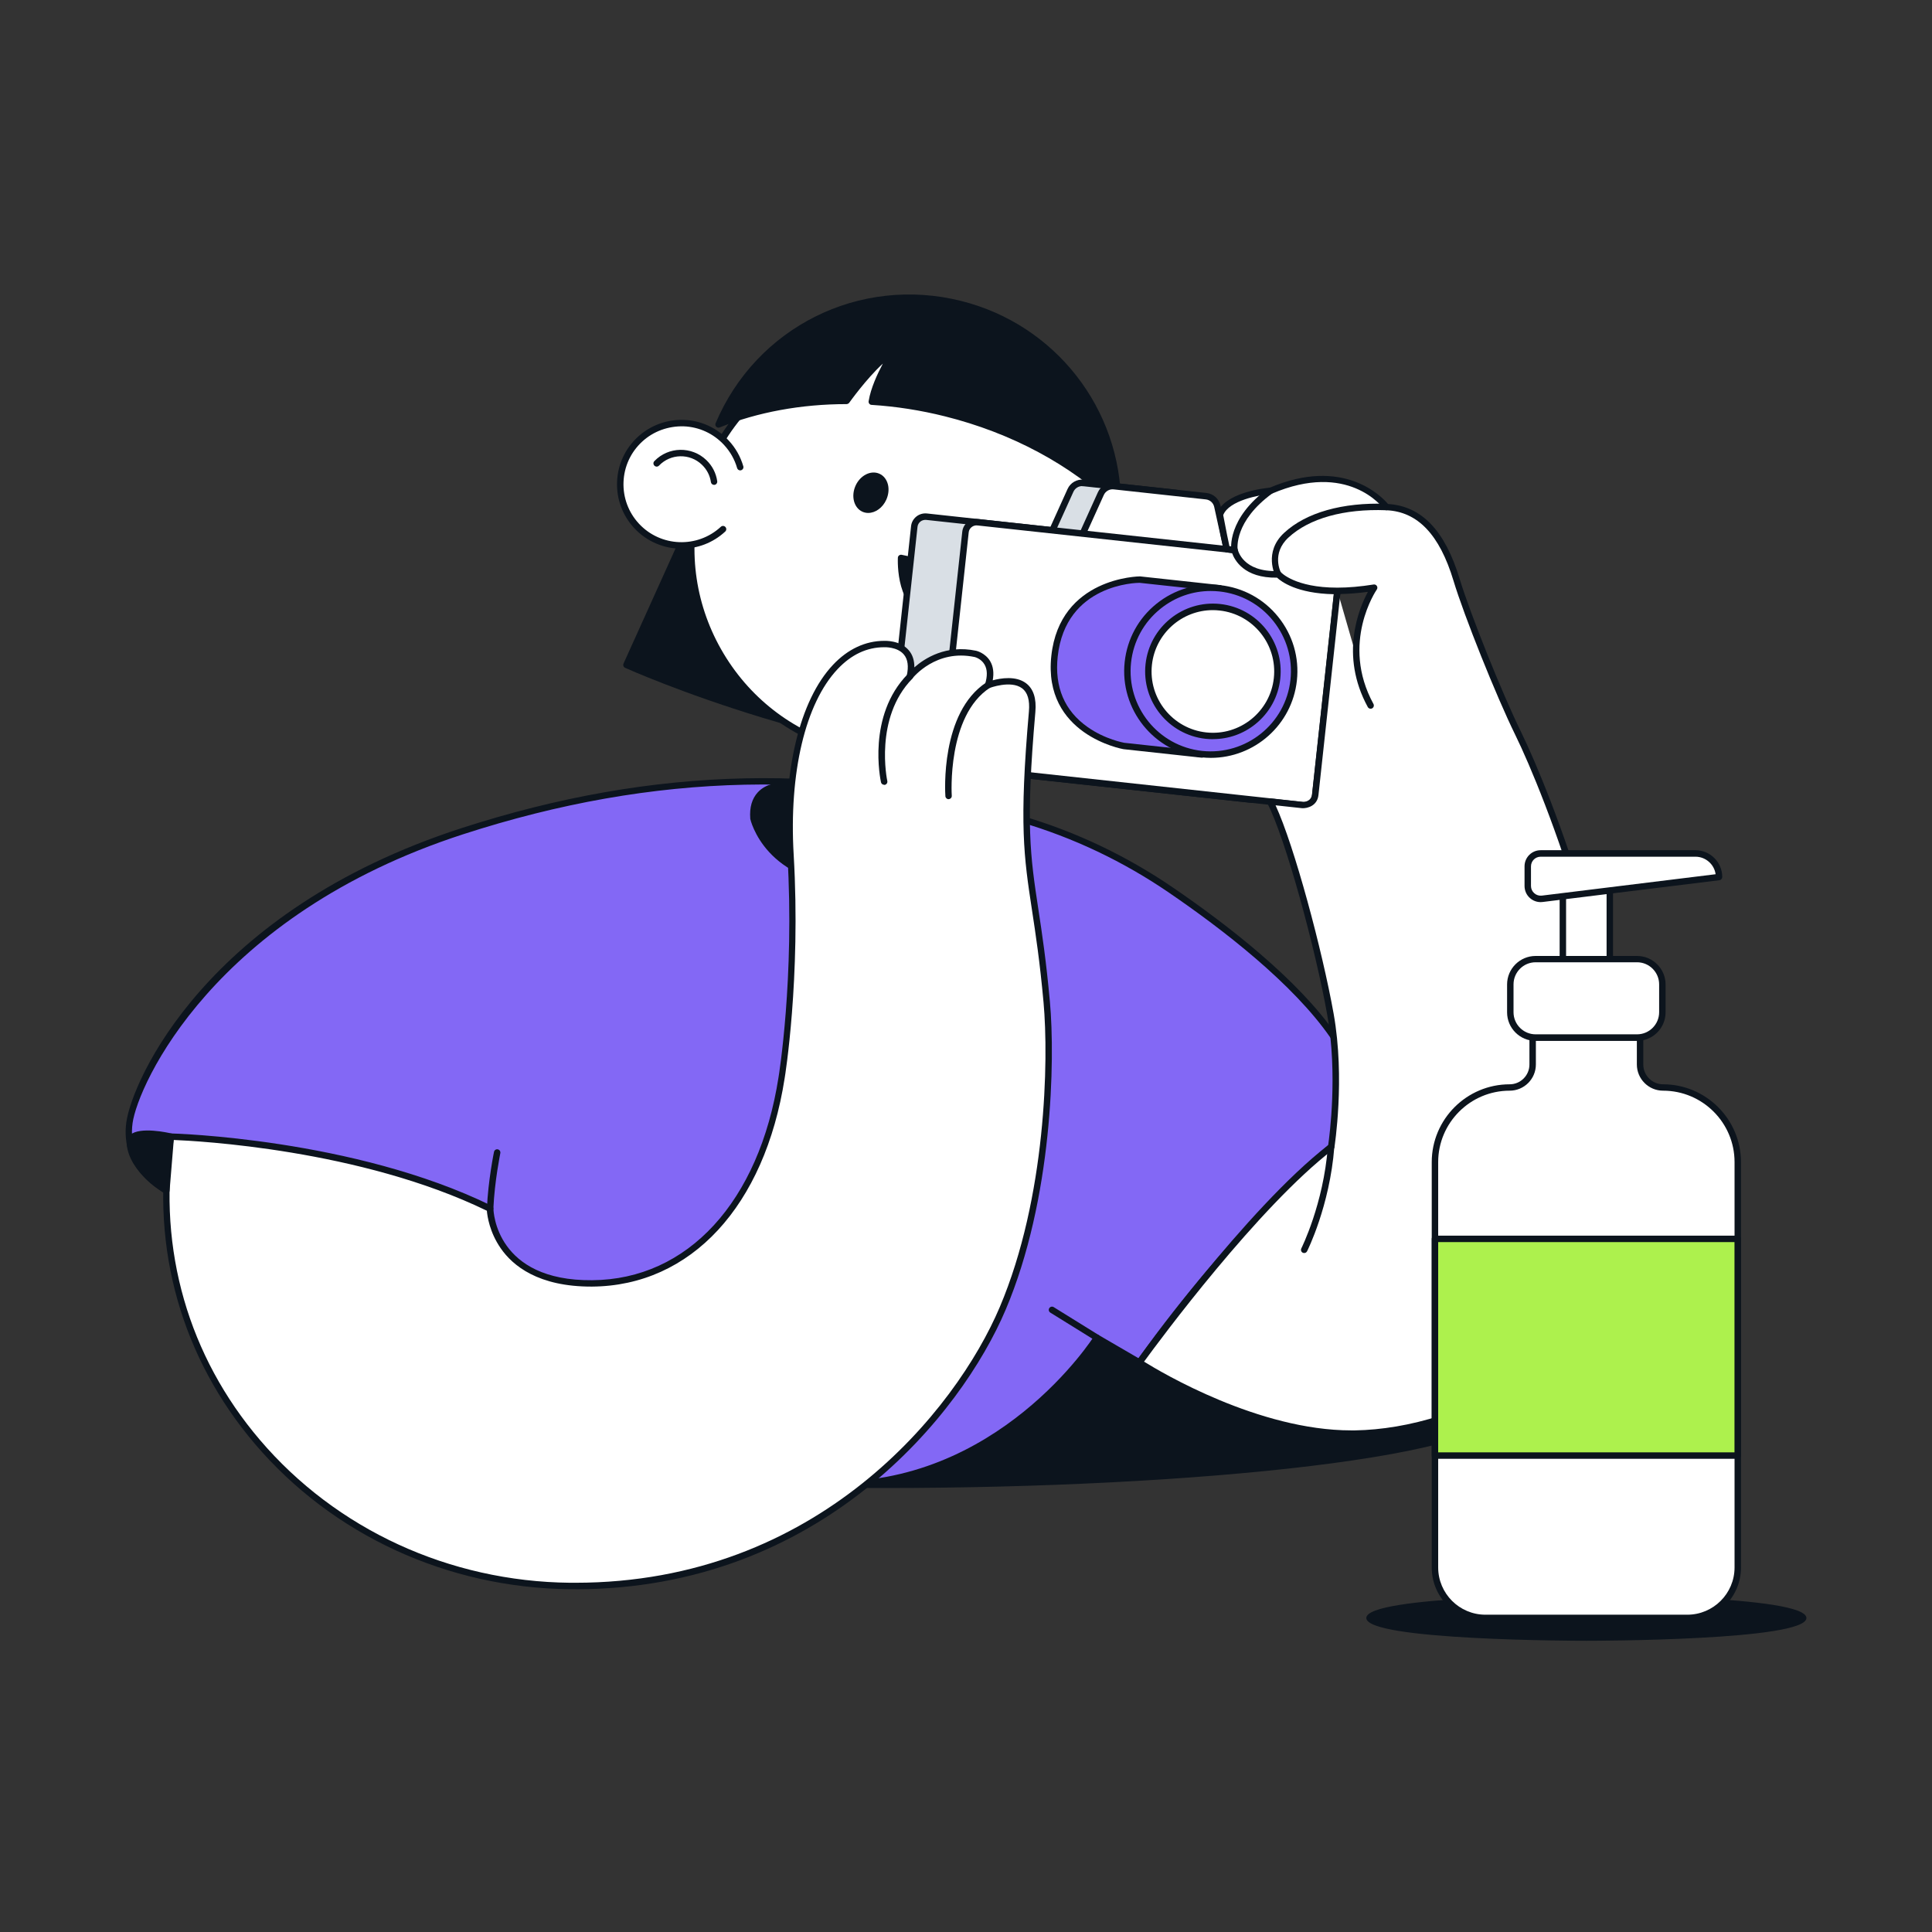
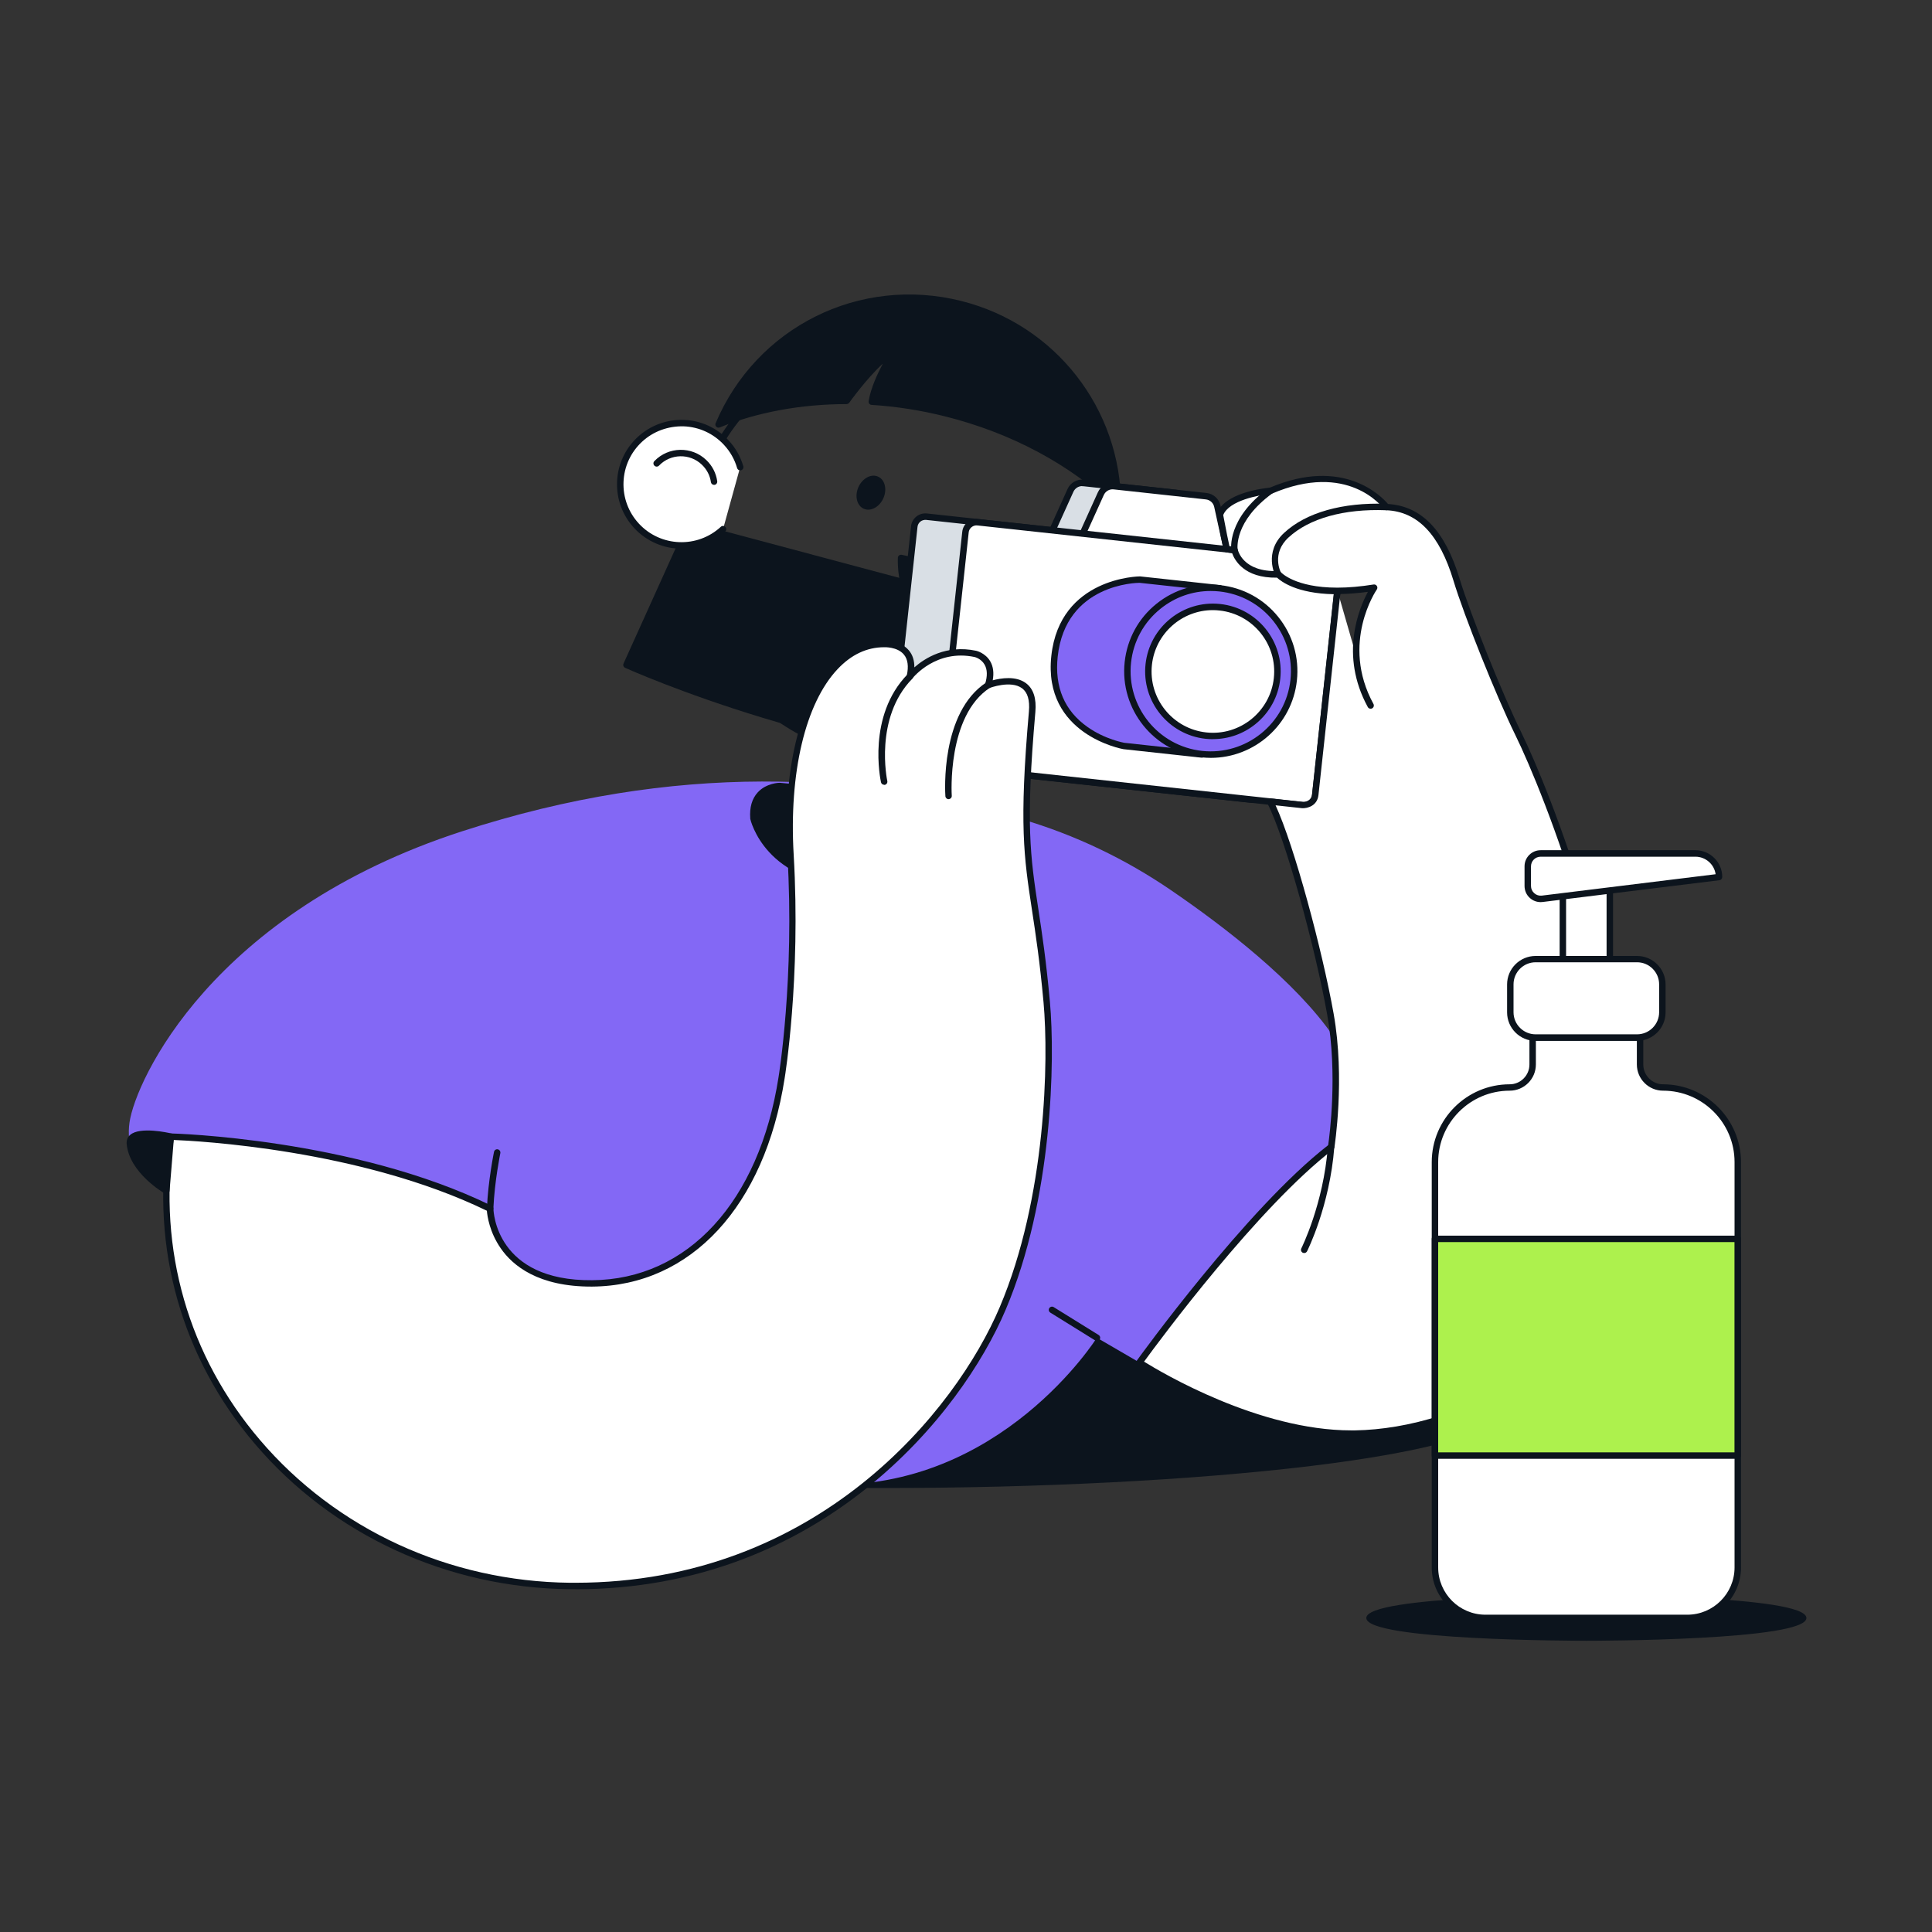
<svg xmlns="http://www.w3.org/2000/svg" id="Layer_1" viewBox="0 0 300 300">
  <rect x="0" y="0" width="300" height="300" fill="#333333" stroke="none" />
  <defs>
    <style>.cls-1{fill:#fff;}.cls-2{fill:#d9dfe5;}.cls-3{fill:#8368f5;}.cls-4{fill:#0c141d;}.cls-5{fill:#adf14d;}</style>
  </defs>
  <ellipse class="cls-4" cx="137.29" cy="218.14" rx="96.38" ry="12.42" />
-   <path class="cls-4" d="M137.29,231.06c-47.62,0-96.88-4.83-96.88-12.92s49.26-12.92,96.88-12.92,96.88,4.83,96.88,12.92-49.26,12.92-96.88,12.92ZM137.29,206.22c-57.36,0-95.88,6.16-95.88,11.92s38.53,11.92,95.88,11.92,95.88-6.16,95.88-11.92-38.53-11.92-95.88-11.92Z" />
+   <path class="cls-4" d="M137.29,231.06c-47.62,0-96.88-4.83-96.88-12.92s49.26-12.92,96.88-12.92,96.88,4.83,96.88,12.92-49.26,12.92-96.88,12.92ZM137.29,206.22c-57.36,0-95.88,6.16-95.88,11.92Z" />
  <path class="cls-3" d="M25.61,184.66s-6.51-3.19-5.5-10.36c.91-6.46,12.81-32.64,51.68-45.23,33.14-10.74,61.9-9.21,86.85-1.87,8.26,2.43,16.07,6.16,23.18,11.02,8.3,5.67,19.39,14.2,25.25,22.74l4.05,11.11-4.42,6.02s-14.56,12.18-29.78,33.47l-6.6-3.84s-14.88,23.73-42.24,22.8c-27.36-.93-91.46-34.36-91.46-34.36l-11.02-11.5Z" />
-   <path class="cls-4" d="M129.63,231.06c-.51,0-1.03,0-1.55-.03-27.16-.92-91.03-34.09-91.68-34.42-.05-.03-.09-.06-.13-.1l-10.96-11.44c-.78-.42-6.68-3.84-5.69-10.83.9-6.37,12.35-32.78,52.02-45.64,29.93-9.7,58.44-10.31,87.15-1.88,8.27,2.43,16.11,6.16,23.32,11.08,8.32,5.68,19.48,14.27,25.38,22.87.02.04.04.07.06.11l4.05,11.11c.06.16.03.33-.07.47l-4.42,6.02s-.05.06-.08.09c-.15.12-14.69,12.39-29.69,33.38-.15.21-.43.27-.66.14l-6.19-3.61c-2.1,3.08-16.45,22.66-40.85,22.66ZM36.93,195.76c2.49,1.29,64.65,33.37,91.18,34.27,26.76.94,41.65-22.33,41.79-22.57.14-.23.44-.3.68-.17l6.2,3.61c14.56-20.28,28.62-32.37,29.55-33.16l4.23-5.76-3.94-10.8c-5.83-8.46-16.86-16.94-25.09-22.56-7.12-4.87-14.87-8.55-23.04-10.95-28.51-8.38-56.82-7.77-86.56,1.87-38.79,12.57-50.51,38.97-51.34,44.83-.94,6.71,4.98,9.71,5.23,9.84.05.03.1.06.14.1l10.96,11.44Z" />
  <line class="cls-4" x1="170.33" y1="207.73" x2="163.35" y2="203.4" />
  <path class="cls-4" d="M170.33,208.23c-.09,0-.18-.02-.26-.08l-6.98-4.33c-.23-.15-.31-.45-.16-.69.15-.23.45-.31.69-.16l6.98,4.33c.23.15.31.45.16.69-.09.15-.26.24-.43.24Z" />
  <path class="cls-4" d="M116.99,127.04s2.03,9.8,16.09,9.99,15.07-8.88,15.07-8.88c0,0,.14-3.47-2.61-3.8s-24.46-2.31-24.46-2.31c0,0-4.46,0-4.09,5Z" />
  <path class="cls-4" d="M133.49,137.54c-.14,0-.28,0-.42,0-14.29-.19-16.55-10.29-16.57-10.39,0-.02,0-.04,0-.06-.13-1.72.27-3.08,1.17-4.06,1.35-1.46,3.33-1.48,3.41-1.48.26.02,21.79,1.98,24.52,2.31,2.54.31,3.11,2.96,3.05,4.32-.01.13-1.21,9.36-15.15,9.36ZM117.49,126.97c.16.69,2.39,9.39,15.6,9.56,13.41.17,14.56-8.35,14.57-8.43,0-.09.08-2.98-2.17-3.25-2.71-.33-24.21-2.29-24.44-2.31.02,0-1.6.03-2.64,1.17-.7.76-1,1.86-.91,3.27Z" />
  <path class="cls-4" d="M107.07,81.56l-9.8,21.69s36.09,16.39,69.85,15.27l2.37-20.31-62.42-16.66Z" />
  <path class="cls-4" d="M163.84,119.07c-32.53,0-66.42-15.21-66.77-15.37-.25-.11-.36-.41-.25-.66l9.8-21.69c.1-.22.35-.34.58-.28l62.42,16.66c.24.06.4.29.37.54l-2.37,20.31c-.03.25-.23.43-.48.44-1.1.04-2.2.05-3.31.05ZM97.94,102.99c4.27,1.86,37.67,15.91,68.74,15.04l2.27-19.45-61.59-16.44-9.41,20.85Z" />
  <path class="cls-1" d="M169.98,85.26c-2.74.86-4.99,3.08-5.73,6.06h0c-.55,2.21-.21,4.5.96,6.45,1.17,1.95,3.03,3.33,5.24,3.88,4.56,1.14,9.19-1.64,10.33-6.19,1.14-4.56-1.64-9.19-6.19-10.33-1.57-.39-3.15-.32-4.6.13ZM164,91.27h0s0,0,0,0Z" />
  <path class="cls-4" d="M172.52,102.41c-.73,0-1.47-.09-2.2-.27-2.34-.58-4.31-2.04-5.54-4.11-1.16-1.94-1.55-4.19-1.11-6.4-.08-.07-.13-.16-.16-.27,0-.03,0-.07,0-.1,0-.23.15-.43.38-.48.86-2.87,3.06-5.09,5.95-5.99h0c1.58-.49,3.26-.54,4.87-.14,4.82,1.21,7.76,6.11,6.56,10.93-.58,2.33-2.04,4.3-4.11,5.54-1.42.85-3.01,1.29-4.62,1.29ZM170.13,85.74h0c-2.7.84-4.71,2.98-5.4,5.71-.52,2.08-.2,4.23.9,6.07,1.1,1.84,2.85,3.13,4.93,3.65,2.07.52,4.23.2,6.07-.9s3.14-2.85,3.66-4.93c1.07-4.29-1.54-8.65-5.83-9.72-1.43-.36-2.92-.31-4.32.12Z" />
  <path class="cls-4" d="M177.63,92.6c-.21,0-.4-.13-.47-.33-.42-1.18-1.27-2.13-2.4-2.68-1.13-.54-2.41-.61-3.59-.19-.26.09-.55-.04-.64-.31-.09-.26.04-.55.31-.64,1.44-.5,2.98-.42,4.35.24,1.37.66,2.41,1.81,2.91,3.25.09.26-.04.55-.31.64-.05.02-.11.03-.17.03Z" />
-   <circle class="cls-1" cx="139.62" cy="85.17" r="32.28" />
  <path class="cls-4" d="M139.68,117.96c-2.67,0-5.36-.33-8.01-.99-8.49-2.13-15.65-7.43-20.16-14.94-4.5-7.51-5.81-16.32-3.69-24.82h0c2.12-8.49,7.43-15.65,14.94-20.16,7.51-4.5,16.32-5.81,24.82-3.69,17.53,4.39,28.23,22.22,23.84,39.75-2.12,8.49-7.43,15.65-14.94,20.16-5.16,3.09-10.94,4.68-16.8,4.68ZM139.57,53.38c-5.69,0-11.29,1.54-16.29,4.54-7.28,4.37-12.42,11.31-14.48,19.54h0c-2.06,8.23-.79,16.78,3.58,24.06,4.37,7.28,11.31,12.42,19.54,14.48,8.23,2.06,16.78.79,24.06-3.58s12.42-11.31,14.48-19.54c4.25-17-6.12-34.29-23.12-38.54-2.58-.64-5.18-.96-7.77-.96ZM108.31,77.33h0,0Z" />
  <path class="cls-4" d="M139.92,86.63l12.2,2.58s-2.21,6.65-7.42,6.03c-5.21-.62-4.79-8.61-4.79-8.61Z" />
  <path class="cls-4" d="M145.38,95.78c-.24,0-.48-.01-.73-.04-5.61-.66-5.24-8.79-5.23-9.13,0-.15.08-.28.19-.37.12-.09.27-.12.41-.09l12.2,2.58c.14.03.26.12.33.24.07.12.09.27.04.41-.02.07-2.19,6.41-7.22,6.41ZM140.42,87.25c.03,1.79.45,7.04,4.35,7.5,3.92.44,6.04-3.67,6.68-5.17l-11.03-2.33Z" />
  <ellipse class="cls-4" cx="158.04" cy="84.8" rx="2.73" ry="2.12" transform="translate(16.29 194.67) rotate(-66)" />
  <path class="cls-4" d="M157.63,87.94c-.31,0-.61-.06-.9-.19-.66-.29-1.13-.89-1.33-1.68-.18-.74-.09-1.57.25-2.34.34-.77.9-1.39,1.57-1.75.71-.38,1.47-.43,2.13-.14.66.29,1.13.89,1.33,1.68.18.74.09,1.57-.25,2.34-.34.77-.9,1.39-1.57,1.75-.41.22-.83.33-1.23.33ZM158.46,82.66c-.25,0-.51.07-.76.21-.48.26-.88.71-1.13,1.27h0c-.25.57-.32,1.17-.19,1.69.12.48.39.84.76,1,.37.17.82.13,1.25-.1.48-.26.88-.71,1.13-1.27.25-.57.32-1.17.19-1.69-.12-.48-.39-.84-.76-1-.15-.07-.32-.1-.49-.1ZM156.11,83.93h0,0Z" />
  <path class="cls-1" d="M112.27,82.18c-3.85,3.57-9.86,3.34-13.43-.51-3.57-3.85-3.34-9.86.51-13.43,3.85-3.57,9.86-3.34,13.43.51,1.04,1.12,1.75,2.42,2.15,3.8" />
  <path class="cls-4" d="M105.82,85.2c-2.69,0-5.37-1.08-7.34-3.2-1.82-1.96-2.76-4.51-2.66-7.18.1-2.67,1.24-5.14,3.2-6.96,1.96-1.81,4.52-2.75,7.18-2.66,2.67.1,5.14,1.24,6.95,3.2,1.07,1.15,1.83,2.5,2.27,4,.08.27-.08.54-.34.62-.27.08-.54-.08-.62-.34-.39-1.35-1.08-2.56-2.04-3.6-1.63-1.76-3.86-2.79-6.26-2.88-2.4-.06-4.7.76-6.46,2.39s-2.79,3.86-2.88,6.26c-.09,2.4.76,4.7,2.39,6.46,3.37,3.64,9.08,3.86,12.72.49.2-.19.52-.18.71.03.19.2.18.52-.03.71-1.92,1.78-4.36,2.66-6.79,2.66Z" />
  <path class="cls-4" d="M110.88,75.29c-.24,0-.46-.18-.49-.43-.15-1.04-.64-1.97-1.4-2.7-1.87-1.8-4.86-1.74-6.66.14-.19.2-.51.21-.71.01-.2-.19-.21-.51-.01-.71,2.18-2.27,5.8-2.34,8.07-.16.92.88,1.51,2.02,1.69,3.28.04.27-.15.53-.42.57-.02,0-.05,0-.07,0Z" />
  <ellipse class="cls-4" cx="135.24" cy="76.51" rx="2.73" ry="2.12" transform="translate(10.33 168.93) rotate(-66)" />
-   <path class="cls-4" d="M134.81,79.65c-.3,0-.6-.06-.89-.19-1.32-.59-1.8-2.39-1.08-4.02.72-1.63,2.39-2.47,3.71-1.88.66.29,1.13.89,1.33,1.68.18.74.09,1.57-.25,2.34-.57,1.28-1.71,2.07-2.82,2.07ZM135.65,74.37c-.71,0-1.49.58-1.89,1.48-.5,1.12-.24,2.33.57,2.7.82.36,1.89-.26,2.39-1.38.25-.57.32-1.17.19-1.69-.12-.48-.39-.84-.76-1-.16-.07-.33-.1-.5-.1Z" />
  <path class="cls-4" d="M149.13,47.19c-15.64-3.91-31.46,4.31-37.55,18.7,5.9-2.38,12.69-3.66,19.89-3.65h.01s4.04-5.74,7.37-7.79c0,0-2.89,4.4-3.47,7.9,0,0,0,0,0,0,3.76.24,7.61.83,11.48,1.8,10.73,2.68,19.94,7.84,26.72,14.31,0-14.46-9.79-27.61-24.45-31.28Z" />
  <path class="cls-4" d="M173.57,78.98c-.13,0-.25-.05-.35-.14-7.01-6.7-16.17-11.61-26.49-14.19-3.75-.94-7.58-1.54-11.39-1.78-.15,0-.28-.08-.37-.2s-.12-.27-.08-.42c.32-1.96,1.34-4.17,2.2-5.79-2.65,2.44-5.17,6.02-5.21,6.06-.03.04-.07.08-.11.12-.09.06-.2.11-.31.11,0,0-.02,0-.03,0-7,0-13.8,1.25-19.67,3.62-.19.08-.4.03-.54-.11-.14-.14-.18-.36-.1-.54,6.32-14.95,22.36-22.94,38.13-18.99h0c14.61,3.66,24.82,16.72,24.83,31.77,0,.2-.12.38-.3.46-.06.03-.13.04-.2.04ZM135.98,61.91c3.68.27,7.38.87,11,1.77,10.07,2.52,19.06,7.22,26.07,13.63-.52-14.09-10.26-26.18-24.05-29.63-14.9-3.73-30.04,3.53-36.48,17.31,5.66-2.1,12.09-3.22,18.69-3.25.76-1.06,4.31-5.83,7.37-7.71.2-.12.46-.09.62.08.16.17.19.43.06.62-.03.04-2.55,3.92-3.29,7.17Z" />
  <rect class="cls-2" x="139.92" y="83.09" width="58.4" height="38.23" rx="1.73" ry="1.73" transform="translate(12.02 -17.66) rotate(6.2)" />
  <path class="cls-4" d="M194.55,124.68c-.08,0-.16,0-.24-.01h0l-54.62-5.93c-1.22-.13-2.11-1.23-1.97-2.46l3.75-34.57c.06-.59.35-1.12.82-1.5.46-.37,1.05-.54,1.64-.48l54.62,5.93c.59.06,1.12.35,1.5.82.37.46.54,1.04.48,1.64l-3.75,34.57c-.12,1.14-1.09,1.99-2.21,1.99ZM194.42,123.67c.67.06,1.28-.42,1.35-1.09l3.75-34.57c.04-.33-.06-.65-.26-.9-.21-.26-.5-.42-.82-.45l-54.62-5.93c-.32-.03-.65.06-.9.26s-.42.5-.45.82l-3.75,34.57c-.07.67.42,1.28,1.09,1.35l54.62,5.93Z" />
  <path class="cls-2" d="M184.01,89.03l-19.71-2.33c-1.34-.16-2.13-1.57-1.58-2.8l3.51-7.76c.35-.78,1.17-1.25,2.03-1.16l14.32,1.56c.85.09,1.55.72,1.73,1.55l1.87,8.53c.29,1.34-.82,2.56-2.18,2.4Z" />
  <path class="cls-4" d="M184.25,89.54c-.1,0-.2,0-.3-.02l-19.71-2.33c-.8-.09-1.48-.55-1.88-1.25-.39-.7-.43-1.52-.1-2.25l3.51-7.76c.44-.98,1.47-1.56,2.54-1.45l14.33,1.56c1.06.12,1.93.9,2.16,1.94l1.87,8.53c.18.8-.04,1.6-.59,2.21-.48.53-1.14.82-1.83.82ZM168.04,75.48c-.58,0-1.11.34-1.36.88l-3.51,7.76c-.2.44-.18.93.06,1.35.24.42.65.69,1.12.75l19.71,2.33h0c.48.06.95-.12,1.28-.48.33-.36.46-.84.35-1.32l-1.87-8.53c-.14-.63-.66-1.09-1.29-1.16l-14.32-1.56c-.05,0-.11,0-.16,0Z" />
  <path class="cls-1" d="M188.72,89.54l-19.71-2.33c-1.34-.16-2.13-1.57-1.58-2.8l3.51-7.76c.35-.78,1.17-1.25,2.03-1.16l14.32,1.56c.85.09,1.55.72,1.73,1.55l1.87,8.53c.29,1.34-.82,2.56-2.18,2.4Z" />
  <path class="cls-4" d="M188.96,90.05c-.1,0-.2,0-.3-.02h0l-19.71-2.33c-.8-.09-1.48-.55-1.88-1.25s-.43-1.52-.1-2.25l3.51-7.76c.44-.98,1.47-1.57,2.54-1.45l14.33,1.56c1.06.12,1.93.9,2.16,1.94l1.87,8.53c.18.8-.04,1.6-.59,2.21-.48.53-1.14.82-1.84.82ZM188.78,89.04c.49.06.95-.12,1.28-.48.33-.36.46-.84.35-1.32l-1.87-8.53c-.14-.63-.66-1.09-1.29-1.16l-14.33-1.56c-.64-.07-1.25.28-1.52.87l-3.51,7.76c-.2.44-.18.93.06,1.35.24.42.65.69,1.12.75l19.71,2.33Z" />
  <rect class="cls-1" x="147.87" y="83.95" width="58.4" height="38.23" rx="1.73" ry="1.73" transform="translate(12.16 -18.51) rotate(6.2)" />
  <path class="cls-4" d="M202.5,125.54c-.08,0-.16,0-.24-.01h0l-54.62-5.93c-1.22-.13-2.11-1.23-1.97-2.46l3.75-34.57c.06-.59.35-1.12.82-1.5s1.05-.54,1.64-.48l54.62,5.93c.59.06,1.12.35,1.5.82.37.46.54,1.04.48,1.64l-3.75,34.57c-.12,1.14-1.09,1.99-2.21,1.99ZM202.37,124.53c.67.07,1.28-.42,1.35-1.09l3.75-34.57c.04-.33-.06-.65-.26-.9-.21-.26-.5-.42-.82-.45l-54.62-5.93c-.32-.04-.65.06-.9.26-.26.21-.42.5-.45.82l-3.75,34.57c-.07.67.42,1.28,1.09,1.35l54.62,5.93Z" />
  <path class="cls-3" d="M189.41,91.35l-12.4-1.35s-11.98-.02-13.27,11.89c-1.29,11.91,10.75,13.94,10.75,13.94l12.12,1.32,2.8-25.8Z" />
  <path class="cls-4" d="M186.61,117.65s-.04,0-.05,0l-12.12-1.32c-.15-.03-12.52-2.25-11.19-14.49,1.33-12.21,13.63-12.34,13.77-12.34h0l12.45,1.35c.13.01.25.08.34.18s.12.24.11.37l-2.8,25.8c-.01.13-.08.25-.18.34-.09.07-.2.11-.31.11ZM176.96,90.5c-.42,0-11.49.14-12.72,11.45-.51,4.73,1.05,8.42,4.65,10.95,2.72,1.92,5.65,2.43,5.68,2.44l11.59,1.26,2.69-24.81-11.9-1.29Z" />
  <circle class="cls-3" cx="188.02" cy="104.23" r="12.95" />
  <path class="cls-4" d="M188.02,117.68c-.48,0-.97-.03-1.46-.08-7.37-.8-12.72-7.45-11.92-14.82.39-3.57,2.14-6.78,4.94-9.03,2.8-2.25,6.31-3.28,9.88-2.89,3.57.39,6.78,2.14,9.03,4.94,2.25,2.8,3.28,6.31,2.89,9.88-.75,6.88-6.59,12-13.36,12ZM187.99,91.77c-2.83,0-5.54.95-7.78,2.75-2.59,2.08-4.22,5.05-4.58,8.36-.74,6.83,4.21,12.98,11.03,13.72,6.82.73,12.98-4.21,13.72-11.03h0c.36-3.31-.59-6.55-2.67-9.15s-5.05-4.22-8.36-4.58c-.46-.05-.91-.07-1.37-.07Z" />
  <circle class="cls-1" cx="188.34" cy="104.26" r="10.02" />
  <path class="cls-4" d="M188.36,114.78c-.38,0-.77-.02-1.16-.06-5.77-.63-9.95-5.83-9.32-11.6.63-5.77,5.82-9.96,11.6-9.33,5.77.63,9.95,5.83,9.32,11.6h0c-.3,2.79-1.68,5.3-3.87,7.06-1.89,1.52-4.19,2.32-6.57,2.32ZM188.33,94.74c-4.79,0-8.93,3.62-9.46,8.5-.57,5.22,3.22,9.93,8.44,10.49,5.21.57,9.93-3.22,10.49-8.44.57-5.22-3.22-9.93-8.44-10.49-.35-.04-.69-.06-1.04-.06ZM198.3,105.34h0,0Z" />
  <path class="cls-1" d="M26.52,176.5s28.06.63,49.59,11.18c0,0,.21,11.71,15.83,11.61,15.61-.11,26.54-13.25,29.44-31.95,0,0,2.53-15.16,1.39-34.62-1.14-19.46,5.31-32.72,14.53-32.72,0,0,5.2-.3,4.01,5.02,0,0,3.81-4.84,10.16-3.49,0,0,3.26.71,1.99,4.84,0,0,7.44-2.89,6.83,4.13-2.23,25.55.41,24.59,2.27,45.09.8,8.88.5,30.25-6.84,47.57-7.34,17.31-29.92,43.47-67.19,43.1-37.26-.38-67.72-31.69-62-69.76Z" />
  <path class="cls-4" d="M89.33,246.77c-.27,0-.54,0-.81,0-19.05-.19-36.88-8.41-48.92-22.54-11.37-13.35-16.19-30.32-13.56-47.8.04-.25.23-.44.51-.43.28,0,28.42.76,49.79,11.23.17.08.28.25.28.44,0,.46.41,11.25,15.32,11.12,14.85-.1,25.94-12.18,28.95-31.52.03-.16,2.51-15.34,1.38-34.51-.76-12.99,1.89-24.03,7.09-29.54,2.29-2.43,5.03-3.71,7.94-3.71.07,0,2.47-.12,3.82,1.47.59.69.87,1.58.86,2.65,1.6-1.41,4.93-3.56,9.59-2.58.06.01,1.42.33,2.19,1.63.47.81.6,1.8.39,2.96,1.26-.34,3.61-.73,5.17.45,1.15.86,1.64,2.37,1.45,4.47-1.53,17.5-.78,22.42.46,30.58.57,3.75,1.22,8.01,1.8,14.43.82,9,.43,30.58-6.87,47.8-6.86,16.19-28.63,43.41-66.84,43.41ZM26.95,177.02c-2.44,17.03,2.31,33.55,13.4,46.56,11.85,13.91,29.41,22,48.17,22.19.27,0,.54,0,.8,0,37.69,0,59.15-26.83,65.92-42.8,7.23-17.05,7.61-38.41,6.8-47.32-.58-6.39-1.23-10.63-1.8-14.37-1.25-8.23-2.01-13.19-.47-30.82.15-1.73-.2-2.94-1.06-3.58-1.74-1.31-5.06-.05-5.09-.04-.18.07-.38.03-.52-.1-.14-.13-.19-.33-.14-.51.39-1.26.36-2.28-.08-3.04-.53-.93-1.53-1.17-1.54-1.17-5.95-1.26-9.51,3.13-9.66,3.32-.15.18-.4.24-.61.14-.21-.1-.32-.33-.27-.56.32-1.45.17-2.56-.46-3.3-1.02-1.21-3.01-1.12-3.04-1.12-2.69,0-5.11,1.14-7.24,3.4-5.01,5.31-7.56,16.08-6.82,28.79,1.13,19.29-1.37,34.58-1.4,34.73-3.09,19.86-14.56,32.26-29.93,32.36-8.29.03-12.29-3.22-14.18-5.98-1.71-2.48-2.06-4.95-2.13-5.8-19.68-9.55-45.03-10.85-48.67-10.99Z" />
  <path class="cls-1" d="M137.29,121.36s-2.2-9.98,4-16.33" />
  <path class="cls-4" d="M137.29,121.86c-.23,0-.44-.16-.49-.39-.09-.42-2.19-10.31,4.14-16.78.19-.2.51-.2.71,0,.2.19.2.51,0,.71-5.94,6.08-3.9,15.77-3.87,15.87.06.27-.11.54-.38.6-.04,0-.07.01-.11.01Z" />
  <path class="cls-1" d="M147.3,123.6s-.88-12.65,6.14-17.22" />
  <path class="cls-4" d="M147.3,124.1c-.26,0-.48-.2-.5-.47-.04-.53-.81-12.99,6.37-17.67.23-.15.54-.08.69.15.15.23.09.54-.15.69-6.69,4.35-5.93,16.64-5.92,16.76.02.28-.19.51-.46.53-.01,0-.02,0-.03,0Z" />
  <path class="cls-1" d="M212.82,109.57c-5.39-9.86.55-18.3.55-18.3-2.19.35-4.08.49-5.7.49-7,0-9.17-2.58-9.17-2.58-6.06.19-6.8-3.76-6.8-3.76l-1.22-.16-.21-1.03s-.29-1.34-.84-4.28c1.05-3.19,7.86-3.74,7.86-3.74,12.32-5.3,17.99,2.52,17.99,2.52,6.28.26,9.22,5.76,10.89,11.27,1.67,5.51,6.7,18.02,9.56,23.84,2.86,5.82,17.5,39.84,16.68,68.78s-25.67,39.71-41.98,39.99c-16.31.28-33.49-11.04-33.49-11.04,0,0,17-23.67,29.78-33.47,0,0,1.69-10.42-.12-20.56-1.8-10.14-6.46-27.47-9.37-33.06l5.02.55s1.81.08,2-1.6,3.44-31.65,3.44-31.65" />
  <path class="cls-4" d="M209.83,223.12c-16.1,0-33.01-11.01-33.18-11.13-.11-.08-.19-.19-.22-.33s0-.27.09-.38c.17-.24,17.05-23.65,29.72-33.46.21-1.47,1.49-11.01-.14-20.2-1.82-10.26-6.49-27.47-9.32-32.92-.09-.16-.07-.36.03-.51.1-.15.29-.23.47-.21l5.02.55c.1,0,1.32,0,1.44-1.16l3.38-31.1c-5.75-.11-8.18-1.97-8.82-2.57-5.16.09-6.61-2.78-6.98-3.81l-.9-.12c-.21-.03-.38-.19-.42-.4l-.21-1.03s-.3-1.37-.85-4.29c-.02-.08,0-.17.02-.25,1.08-3.3,7.37-4,8.21-4.07,11.38-4.85,17.35,1.33,18.36,2.53,5.21.32,8.85,4.12,11.12,11.62,1.64,5.41,6.62,17.85,9.53,23.76,4.58,9.33,17.5,42.05,16.73,69.01-.83,29.18-25.85,40.19-42.47,40.47-.2,0-.39,0-.59,0ZM177.64,211.43c2.75,1.71,17.83,10.68,32.19,10.68.19,0,.38,0,.58,0,16.23-.28,40.68-11.02,41.49-39.5.76-26.76-12.07-59.27-16.63-68.54-2.92-5.95-7.94-18.47-9.58-23.92-2.16-7.15-5.57-10.72-10.43-10.92-.15,0-.29-.08-.38-.21-.22-.3-5.6-7.42-17.39-2.36-.05.02-.1.04-.16.04-1.77.14-6.5,1.01-7.39,3.28.53,2.81.81,4.12.82,4.13l.14.69.87.12c.21.03.39.19.43.4.03.14.77,3.55,6.29,3.35.16,0,.3.06.4.18.02.02,2.16,2.4,8.76,2.4.01,0,.02,0,.03,0h0c1.72,0,3.61-.17,5.62-.49.2-.03.4.06.5.23.11.17.1.39-.01.55-.06.08-5.69,8.31-.52,17.77.13.24.04.55-.2.68-.24.13-.55.04-.68-.2-4.43-8.11-1.34-15.37.02-17.89-1.51.2-2.94.32-4.29.34l-3.39,31.21c-.18,1.7-1.73,2.08-2.51,2.05l-4.15-.45c2.9,6.26,7.26,22.52,9.02,32.38,1.8,10.11.13,20.62.12,20.73-.02.13-.09.24-.19.32-11.63,8.92-26.99,29.69-29.36,32.94Z" />
  <path class="cls-4" d="M198.49,89.68c-.18,0-.35-.1-.44-.26-.02-.04-1.9-3.67,1.35-6.68,3.41-3.16,9.06-4.75,15.88-4.51.28.01.49.24.48.52s-.22.48-.52.48c-6.55-.25-11.95,1.26-15.17,4.24-2.68,2.48-1.22,5.36-1.15,5.48.13.24.04.55-.21.68-.07.04-.16.06-.23.06Z" />
  <path class="cls-4" d="M191.69,85.92c-.24,0-.45-.17-.49-.42-.03-.2-.72-4.97,5.78-9.7.22-.16.54-.11.7.11.16.22.11.54-.11.7-5.97,4.35-5.41,8.56-5.39,8.74.04.27-.15.53-.42.57-.03,0-.05,0-.08,0Z" />
  <path class="cls-4" d="M202.52,194.57c-.08,0-.15-.02-.23-.05-.25-.12-.34-.43-.22-.67.03-.07,3.43-6.86,4.12-15.79.02-.28.25-.51.54-.46.28.02.48.26.46.54-.71,9.14-4.19,16.09-4.23,16.16-.09.17-.26.27-.45.27Z" />
-   <path class="cls-3" d="M77.2,178.97s-.91,4.36-1.09,8.71" />
  <path class="cls-4" d="M76.11,188.18h-.02c-.28-.01-.49-.25-.48-.52.18-4.34,1.09-8.75,1.1-8.8.06-.27.32-.45.59-.39.27.06.44.32.39.59,0,.04-.9,4.37-1.08,8.63-.01.27-.23.48-.5.48Z" />
  <ellipse class="cls-4" cx="246.33" cy="251.24" rx="33.67" ry="3.04" />
  <path class="cls-4" d="M246.33,254.78c-1.4,0-34.17-.04-34.17-3.54s32.78-3.54,34.17-3.54,34.17.04,34.17,3.54-32.78,3.54-34.17,3.54ZM213.22,251.24c1.34,1.09,13.21,2.54,33.11,2.54s31.76-1.45,33.11-2.54c-1.34-1.1-13.21-2.54-33.11-2.54s-31.76,1.45-33.11,2.54Z" />
  <path class="cls-1" d="M258.24,168.87c-1.97,0-3.57-1.6-3.57-3.57v-5.59h-16.68v5.59c0,1.97-1.6,3.57-3.57,3.57h0c-6.4,0-11.6,5.19-11.6,11.6v2s0,60.94,0,60.94c0,4.33,3.51,7.84,7.84,7.84h31.34c4.33,0,7.84-3.51,7.84-7.84v-60.94s0-2,0-2c0-6.4-5.19-11.6-11.6-11.6Z" />
  <path class="cls-4" d="M262,251.74h-31.34c-4.6,0-8.34-3.74-8.34-8.34v-62.94c0-6.67,5.43-12.09,12.1-12.09,1.69,0,3.07-1.38,3.07-3.07v-5.59c0-.28.22-.5.5-.5h16.68c.28,0,.5.22.5.5v5.59c0,1.69,1.38,3.07,3.07,3.07,6.67,0,12.1,5.43,12.1,12.09v62.94c0,4.6-3.74,8.34-8.34,8.34ZM238.49,160.2v5.09c0,2.25-1.83,4.07-4.07,4.07-6.12,0-11.1,4.98-11.1,11.09v62.94c0,4.05,3.29,7.34,7.34,7.34h31.34c4.05,0,7.34-3.29,7.34-7.34v-62.94c0-6.12-4.98-11.09-11.1-11.09-2.25,0-4.07-1.83-4.07-4.07v-5.09h-15.68Z" />
  <rect class="cls-5" x="222.82" y="192.37" width="47.01" height="33.65" />
  <path class="cls-4" d="M269.83,226.52h-47.01c-.28,0-.5-.22-.5-.5v-33.65c0-.28.22-.5.5-.5h47.01c.28,0,.5.22.5.5v33.65c0,.28-.22.5-.5.5ZM223.32,225.52h46.01v-32.65h-46.01v32.65Z" />
  <rect class="cls-1" x="242.68" y="135.79" width="7.29" height="19.81" />
  <path class="cls-4" d="M249.97,156.1h-7.29c-.28,0-.5-.22-.5-.5v-19.81c0-.28.22-.5.5-.5h7.29c.28,0,.5.22.5.5v19.81c0,.28-.22.5-.5.5ZM243.18,155.1h6.29v-18.81h-6.29v18.81Z" />
  <rect class="cls-1" x="234.52" y="148.92" width="23.62" height="12.2" rx="3.93" ry="3.93" />
  <path class="cls-4" d="M254.2,161.63h-15.75c-2.44,0-4.43-1.99-4.43-4.43v-4.33c0-2.45,1.99-4.43,4.43-4.43h15.75c2.44,0,4.43,1.99,4.43,4.43v4.33c0,2.44-1.99,4.43-4.43,4.43ZM238.45,149.42c-1.89,0-3.43,1.54-3.43,3.43v4.33c0,1.89,1.54,3.43,3.43,3.43h15.75c1.89,0,3.43-1.54,3.43-3.43v-4.33c0-1.89-1.54-3.43-3.43-3.43h-15.75Z" />
  <path class="cls-1" d="M266.93,136.19l-27.45,3.38c-1.19.15-2.25-.78-2.25-1.99v-3.05c0-1.11.9-2,2-2h24.04c2.02,0,3.66,1.64,3.66,3.66h0Z" />
  <path class="cls-4" d="M239.23,140.08c-.61,0-1.2-.22-1.66-.63-.54-.47-.84-1.16-.84-1.88v-3.05c0-1.38,1.12-2.5,2.5-2.5h24.04c2.29,0,4.16,1.87,4.16,4.16,0,.25-.19.47-.44.5l-27.45,3.38c-.1.01-.2.02-.31.02ZM239.23,133.03c-.83,0-1.5.67-1.5,1.5v3.05c0,.43.19.84.51,1.12.32.29.75.42,1.18.37l26.98-3.32c-.21-1.53-1.54-2.72-3.13-2.72h-24.04ZM266.93,136.19h0,0Z" />
  <path class="cls-4" d="M25.83,184.89s-5.28-3.05-5.66-7.3c-.24-2.65,6.35-1.09,6.35-1.09l-.69,8.39Z" />
  <path class="cls-4" d="M25.83,185.39c-.09,0-.17-.02-.25-.07-.23-.13-5.51-3.23-5.91-7.69-.05-.57.14-1.06.55-1.41,1.52-1.32,5.92-.33,6.42-.21.24.06.4.28.38.53l-.69,8.39c-.01.17-.11.32-.27.4-.07.04-.15.06-.23.06ZM22.86,176.55c-.87,0-1.63.12-1.99.43-.16.14-.23.32-.2.57.27,3.05,3.34,5.51,4.73,6.47l.58-7.12c-.93-.19-2.11-.35-3.12-.35Z" />
</svg>